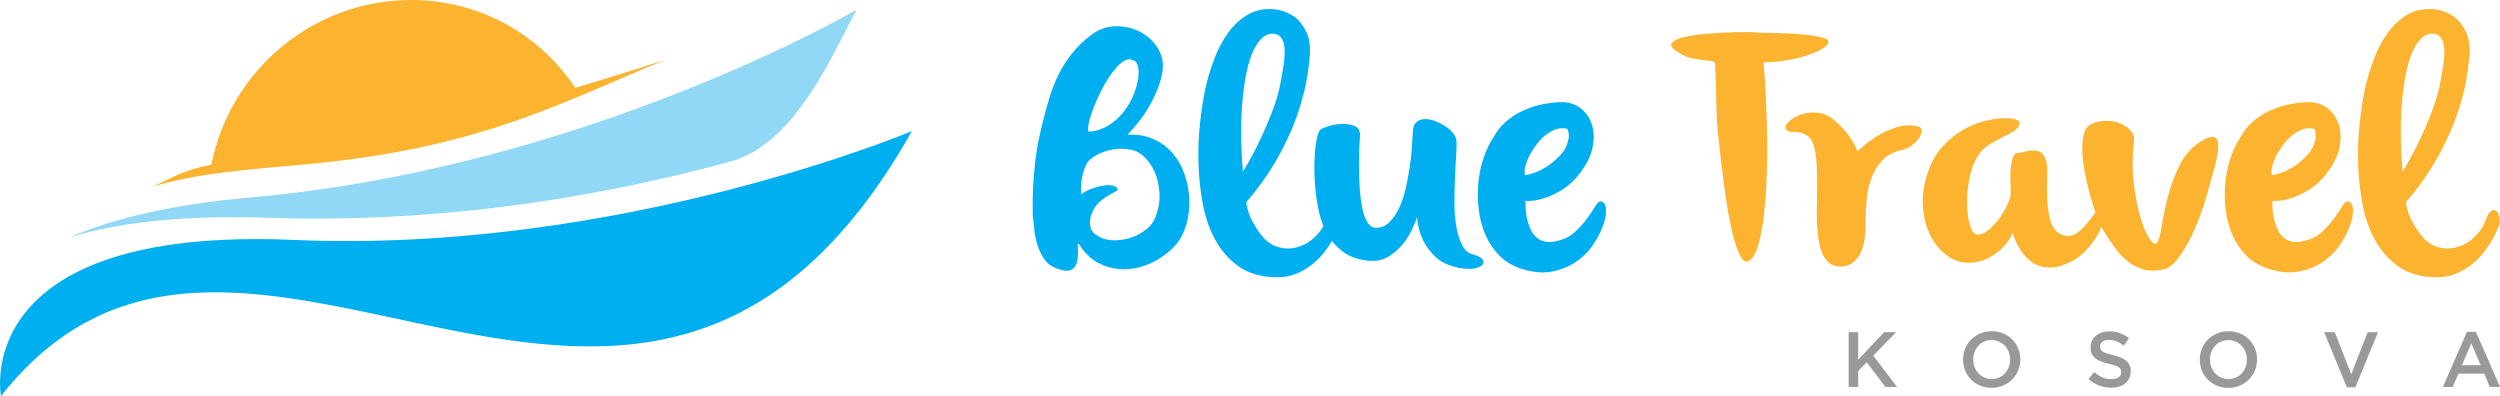
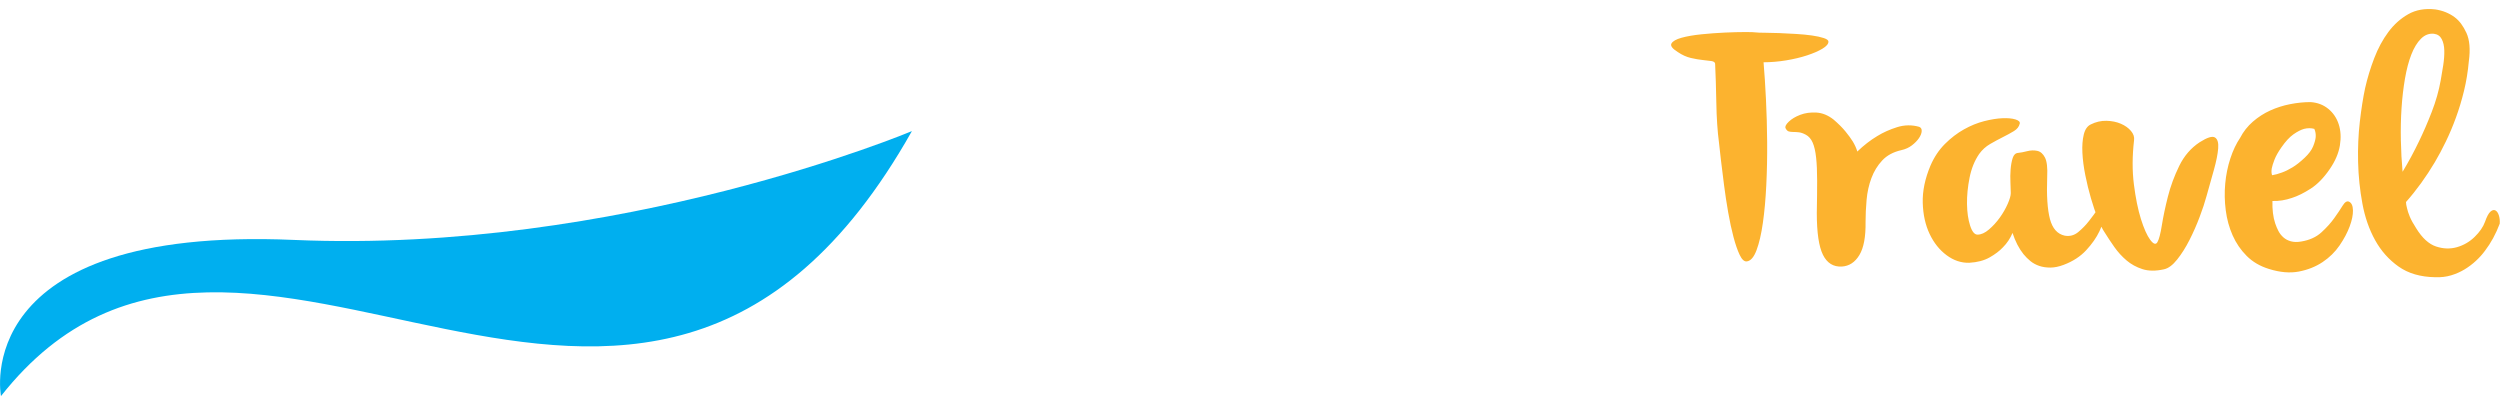
<svg xmlns="http://www.w3.org/2000/svg" xml:space="preserve" width="9.941in" height="1.575in" version="1.1" style="shape-rendering:geometricPrecision; text-rendering:geometricPrecision; image-rendering:optimizeQuality; fill-rule:evenodd; clip-rule:evenodd" viewBox="0 0 3812.89 604.11">
  <defs>
    <style type="text/css">
   
    .fil1 {fill:#00AFEF}
    .fil0 {fill:#91D8F7}
    .fil2 {fill:#FCB32F}
    .fil3 {fill:#00AFEF;fill-rule:nonzero}
    .fil5 {fill:#999999;fill-rule:nonzero}
    .fil4 {fill:#FCB32F;fill-rule:nonzero}
   
  </style>
  </defs>
  <g id="Layer_x0020_1">
-     <path class="fil0" d="M1306.3 14.89c0,0 -413.03,241.22 -925.03,286.32 -122.42,10.78 -211.3,33.13 -275.76,60.88 95.73,-29.05 207.19,-33.21 305.99,-29.87 235.69,7.98 474.87,-23.94 701.75,-85.61 95.91,-26.07 149.98,-149.57 193.04,-231.72z" />
    <path class="fil1" d="M1390.78 199.97c0,0 -445.57,187.55 -942.69,165.96 -497.12,-21.59 -446.65,238.18 -446.65,238.18 371.19,-470.95 973.84,332.96 1389.34,-404.14z" />
-     <path class="fil2" d="M621.84 0.05c-148.35,2.46 -271.94,110.34 -299.48,251.08 -47.2,9.59 -56.97,19.11 -90.38,33.74 79.31,-24.66 185.51,-28.54 266.88,-37.53 242.08,-26.73 360.96,-92.3 516.34,-156.4 0,0 -57.26,18.95 -137.84,43.1 -54.51,-82.33 -148.59,-135.77 -255.52,-133.99z" />
-     <path class="fil3" d="M1719.66 205.48c15.36,-0.7 28.89,1.66 40.59,7.07 11.69,5.41 21.47,12.92 29.32,22.52 7.86,9.6 13.79,20.6 17.8,33 4.02,12.39 6.2,24.87 6.55,37.44 0.35,12.57 -1.14,24.7 -4.45,36.4 -3.31,11.7 -8.29,21.74 -14.92,30.11 -9.78,11.17 -21.3,20.16 -34.56,26.97 -13.27,6.81 -26.8,10.65 -40.59,11.52 -13.79,0.87 -27.15,-1.57 -40.07,-7.33 -12.92,-5.76 -23.74,-15.45 -32.47,-29.06 -1.75,-2.44 -2.71,-2.88 -2.89,-1.31 -0.17,1.57 -0.17,4.1 0,7.6 0.18,3.49 0.09,7.5 -0.26,12.04 -0.35,4.54 -1.31,8.55 -2.88,12.05 -1.57,3.49 -4.36,6.02 -8.38,7.59 -4.02,1.57 -9.51,1.14 -16.5,-1.31 -10.12,-2.79 -17.72,-7.77 -22.78,-14.92 -5.06,-7.16 -8.82,-14.93 -11.26,-23.31 -2.45,-8.38 -4.02,-16.58 -4.71,-24.61 -0.7,-8.03 -1.4,-14.31 -2.1,-18.85 -0.35,-15.71 -0.17,-30.38 0.52,-43.99 0.7,-13.62 1.84,-26.97 3.41,-40.06 1.57,-13.09 3.84,-26.36 6.81,-39.8 2.97,-13.44 6.55,-27.67 10.74,-42.68 3.14,-11.52 6.72,-22.43 10.74,-32.73 4.01,-10.3 8.81,-20.08 14.4,-29.33 5.58,-9.25 12.13,-18.07 19.64,-26.45 7.51,-8.38 16.5,-16.24 26.97,-23.57 11.17,-7.33 23.31,-10.82 36.4,-10.47 13.09,0.35 25.14,3.58 36.13,9.69 11,6.11 19.64,14.58 25.92,25.4 6.29,10.82 8.2,23.04 5.76,36.66 -2.09,10.13 -5.06,19.64 -8.91,28.54 -3.84,8.9 -8.11,17.29 -12.83,25.14 -4.71,7.86 -9.78,15.1 -15.19,21.73 -5.41,6.64 -10.73,12.74 -15.97,18.33zm8.38 -113.64c-5.24,-2.45 -10.74,-1.49 -16.5,2.88 -5.76,4.37 -11.52,10.65 -17.28,18.85 -5.76,8.21 -11.17,17.46 -16.23,27.76 -5.07,10.31 -9.17,19.9 -12.31,28.81 -3.14,8.9 -5.15,16.32 -6.02,22.25 -0.87,5.94 -0.09,8.73 2.36,8.38 10.83,-1.05 20.6,-4.36 29.33,-9.95 8.73,-5.59 16.15,-12.31 22.26,-20.16 6.11,-7.86 11,-16.15 14.66,-24.88 3.67,-8.73 6.11,-16.93 7.33,-24.61 1.22,-7.68 1.22,-14.23 0,-19.64 -1.22,-5.41 -3.75,-8.64 -7.59,-9.69zm34.56 238.28c4.54,-11.87 6.46,-23.74 5.76,-35.61 -0.7,-11.87 -3.14,-22.6 -7.33,-32.21 -4.19,-9.6 -9.78,-17.54 -16.76,-23.83 -6.98,-6.29 -14.14,-9.78 -21.47,-10.47 -8.73,-1.4 -16.76,-1.48 -24.09,-0.26 -7.33,1.22 -13.88,3.05 -19.64,5.5 -5.76,2.45 -10.56,5.24 -14.4,8.38 -3.84,3.14 -6.46,6.11 -7.86,8.9 -2.79,5.94 -4.97,12.83 -6.55,20.69 -1.57,7.85 -2.01,16.32 -1.31,25.4 4.19,-3.49 9.16,-6.29 14.92,-8.38 5.76,-2.09 11.26,-3.66 16.5,-4.71 5.24,-1.05 9.95,-1.31 14.14,-0.79 4.19,0.52 6.98,1.66 8.38,3.4 2.44,2.09 2.35,3.84 -0.26,5.24 -2.62,1.4 -6.29,3.41 -11,6.02 -4.71,2.62 -9.69,6.2 -14.93,10.74 -5.24,4.54 -9.43,11.17 -12.57,19.9 -2.09,6.98 -2.36,13.35 -0.78,19.12 1.57,5.76 6.2,10.57 13.88,14.4 6.98,3.49 14.93,5.15 23.83,4.98 8.9,-0.18 17.46,-1.75 25.66,-4.72 8.2,-2.97 15.62,-7.15 22.26,-12.56 6.64,-5.41 11.18,-11.78 13.62,-19.12zm234.09 -236.71c-1.39,15.71 -3.84,30.72 -7.33,45.04 -3.49,14.31 -7.59,27.93 -12.31,40.85 -4.71,12.92 -9.86,25.14 -15.45,36.66 -5.59,11.52 -11.17,21.99 -16.76,31.42 -13.27,22.34 -27.93,42.59 -43.99,60.75 0,2.44 0.53,5.59 1.57,9.42 0.69,3.49 2.09,7.77 4.19,12.83 2.09,5.06 5.41,11.08 9.95,18.07 9.08,14.66 19.12,23.83 30.11,27.5 11,3.66 21.65,4.01 31.95,1.05 10.3,-2.97 19.29,-8.2 26.97,-15.71 7.68,-7.51 12.92,-15.1 15.71,-22.78 2.79,-8.03 5.58,-13.27 8.38,-15.71 2.79,-2.45 5.32,-3.05 7.59,-1.83 2.27,1.22 4.02,3.75 5.24,7.59 1.22,3.84 1.66,8.03 1.31,12.57 -5.93,15.71 -13.44,29.5 -22.52,41.38 -3.84,5.24 -8.38,10.3 -13.62,15.18 -5.24,4.89 -11,9.25 -17.28,13.09 -6.29,3.84 -13.18,6.9 -20.69,9.17 -7.51,2.27 -15.62,3.23 -24.35,2.88 -22.35,-0.35 -40.94,-5.76 -55.78,-16.23 -14.84,-10.47 -26.8,-23.92 -35.87,-40.33 -9.08,-16.41 -15.54,-35 -19.38,-55.77 -3.84,-20.77 -6.02,-41.81 -6.54,-63.11 -0.53,-21.3 0.35,-41.81 2.62,-61.53 2.27,-19.73 4.98,-36.92 8.12,-51.59 3.49,-15.36 8.12,-30.55 13.88,-45.56 5.76,-15.02 12.92,-28.28 21.47,-39.8 8.56,-11.52 18.68,-20.6 30.38,-27.23 11.7,-6.64 25.4,-9.08 41.11,-7.33 11.52,1.74 21.47,5.76 29.85,12.04 6.98,5.24 12.92,13.18 17.81,23.83 4.89,10.65 6.11,25.05 3.66,43.21zm-101.07 168.63c9.08,-15.01 17.46,-30.55 25.14,-46.61 6.64,-13.62 13.09,-28.54 19.38,-44.78 6.29,-16.24 10.82,-32.21 13.62,-47.92 1.4,-7.68 2.71,-15.54 3.93,-23.57 1.22,-8.03 1.74,-15.45 1.57,-22.26 -0.18,-6.81 -1.48,-12.57 -3.93,-17.28 -2.44,-4.71 -6.46,-7.42 -12.04,-8.12 -7.33,-0.7 -13.88,1.83 -19.64,7.6 -5.76,5.76 -10.65,13.79 -14.66,24.09 -4.02,10.3 -7.24,22.52 -9.69,36.66 -2.44,14.14 -4.19,29.15 -5.24,45.04 -1.05,15.89 -1.4,32.21 -1.05,48.97 0.35,16.76 1.22,32.81 2.62,48.18zm178.58 -54.99c-0.35,3.49 -0.7,9.43 -1.05,17.81 -0.35,8.38 -0.53,17.72 -0.53,28.02 0,10.3 0.35,21.03 1.05,32.21 0.7,11.17 1.92,21.38 3.67,30.64 1.74,9.25 4.37,16.85 7.85,22.78 3.49,5.93 8.03,8.9 13.62,8.9 8.03,0 14.93,-2.97 20.69,-8.9 5.76,-5.93 10.73,-13.44 14.93,-22.52 4.19,-9.08 7.51,-19.29 9.95,-30.64 2.45,-11.35 4.45,-22.43 6.03,-33.25 1.57,-10.83 2.62,-20.95 3.14,-30.38 0.53,-9.43 0.96,-16.76 1.31,-21.99 0.35,-6.29 2.18,-10.82 5.5,-13.62 3.32,-2.79 7.42,-4.27 12.31,-4.45 4.89,-0.17 10.12,0.79 15.71,2.88 5.59,2.09 10.82,4.71 15.71,7.85 4.89,3.14 8.9,6.72 12.04,10.74 3.14,4.02 4.89,7.94 5.24,11.78 0.35,5.24 0.18,12.83 -0.52,22.78 -0.7,9.95 -1.31,21.13 -1.83,33.52 -0.53,12.39 -0.79,25.14 -0.79,38.23 0,13.09 0.96,25.14 2.88,36.13 1.92,11 4.89,20.43 8.9,28.28 4.01,7.86 9.69,12.66 17.02,14.4 6.63,1.75 11.17,4.02 13.62,6.81 2.44,2.79 2.7,5.49 0.78,8.11 -1.92,2.62 -5.76,4.62 -11.52,6.02 -5.76,1.4 -13.53,1.22 -23.31,-0.53 -16.06,-2.79 -28.45,-8.38 -37.18,-16.76 -8.73,-8.38 -15.19,-17.11 -19.38,-26.19 -4.89,-10.47 -7.86,-22 -8.9,-34.57 -4.54,13.97 -10.47,26.01 -17.81,36.14 -6.28,9.08 -14.4,16.84 -24.35,23.31 -9.95,6.46 -22.08,8.64 -36.4,6.55 -14.32,-2.09 -26.1,-6.72 -35.35,-13.88 -9.25,-7.16 -16.76,-15.8 -22.52,-25.92 -5.76,-10.12 -10.04,-21.21 -12.83,-33.26 -2.8,-12.05 -4.71,-24.18 -5.76,-36.4 -1.05,-9.78 -1.57,-19.55 -1.57,-29.33 0,-9.78 0.35,-18.85 1.05,-27.23 0.7,-8.38 1.75,-15.54 3.15,-21.47 1.39,-5.94 2.96,-9.78 4.71,-11.52 2.09,-1.75 6.46,-3.67 13.09,-5.76 6.63,-2.09 13.53,-3.23 20.68,-3.4 7.16,-0.18 13.53,0.96 19.12,3.4 5.59,2.45 8.21,7.33 7.86,14.66zm203.2 3.14c4.89,-9.42 11.35,-17.63 19.38,-24.61 8.03,-6.98 16.85,-12.66 26.44,-17.02 9.6,-4.36 19.73,-7.59 30.38,-9.68 10.65,-2.09 21.04,-3.14 31.16,-3.14 10.47,0.7 19.46,4.1 26.97,10.21 7.51,6.11 12.83,13.96 15.98,23.57 3.14,9.6 3.75,20.34 1.83,32.21 -1.92,11.87 -7.07,23.92 -15.45,36.14 -9.08,13.27 -18.77,23.22 -29.06,29.85 -10.3,6.63 -19.82,11.35 -28.55,14.14 -10.12,3.49 -20.07,5.06 -29.85,4.71 -0.35,13.27 1.05,24.61 4.19,34.04 1.4,4.19 3.06,8.12 4.97,11.79 1.92,3.66 4.45,6.89 7.6,9.69 3.14,2.79 6.98,4.8 11.52,6.02 4.54,1.22 9.77,1.31 15.71,0.26 12.57,-2.09 22.78,-6.72 30.63,-13.88 7.86,-7.16 14.4,-14.4 19.64,-21.74 5.24,-7.33 9.51,-13.7 12.83,-19.11 3.32,-5.41 6.55,-7.42 9.69,-6.02 3.84,1.74 5.85,6.11 6.02,13.09 0.18,6.98 -1.49,15.19 -4.97,24.61 -3.49,9.43 -8.64,19.12 -15.45,29.06 -6.81,9.95 -15.45,18.42 -25.92,25.4 -10.47,6.98 -22.52,11.79 -36.14,14.4 -13.62,2.62 -28.8,1.31 -45.56,-3.93 -13.62,-4.19 -24.96,-10.82 -34.04,-19.9 -9.08,-9.08 -16.24,-19.55 -21.47,-31.42 -5.23,-11.87 -8.73,-24.61 -10.47,-38.23 -1.75,-13.62 -2.01,-27.15 -0.79,-40.59 1.22,-13.44 3.84,-26.28 7.86,-38.49 4.01,-12.22 8.99,-22.7 14.92,-31.43zm48.71 57.09c4.54,-0.7 9.6,-2.1 15.19,-4.19 4.89,-1.74 10.21,-4.36 15.98,-7.85 5.76,-3.49 11.95,-8.38 18.59,-14.66 6.28,-5.93 10.56,-11.7 12.83,-17.28 2.27,-5.58 3.58,-10.3 3.93,-14.14 0.35,-4.53 -0.35,-8.73 -2.09,-12.57 -4.89,-1.39 -10.13,-1.39 -15.71,0 -4.89,1.4 -10.3,4.19 -16.24,8.38 -5.93,4.19 -12.04,10.82 -18.33,19.9 -4.89,6.98 -8.38,13.18 -10.47,18.59 -2.1,5.41 -3.49,9.86 -4.19,13.35 -0.69,4.19 -0.52,7.68 0.53,10.47z" />
    <path class="fil4" d="M2689.72 94.97c1.4,16.41 2.62,35.18 3.66,56.3 1.05,21.12 1.66,42.86 1.83,65.2 0.18,22.35 -0.26,44.25 -1.31,65.73 -1.05,21.47 -2.79,40.76 -5.24,57.87 -2.44,17.11 -5.67,30.99 -9.69,41.63 -4.01,10.65 -8.99,16.32 -14.93,17.02 -3.84,0.35 -7.42,-2.97 -10.73,-9.95 -3.31,-6.99 -6.46,-16.06 -9.43,-27.23 -2.97,-11.17 -5.67,-23.74 -8.12,-37.71 -2.44,-13.97 -4.54,-27.75 -6.28,-41.37 -1.75,-13.62 -3.32,-26.28 -4.72,-37.97 -1.4,-11.7 -2.44,-21.03 -3.14,-28.02 -1.05,-7.68 -1.92,-16.76 -2.62,-27.23 -0.7,-10.47 -1.13,-21.3 -1.31,-32.47 -0.18,-11.18 -0.44,-22 -0.79,-32.47 -0.35,-10.47 -0.7,-19.55 -1.05,-27.23 -0.35,-2.09 -2.18,-3.4 -5.5,-3.93 -3.32,-0.53 -7.68,-1.05 -13.09,-1.57 -5.41,-0.52 -11.52,-1.57 -18.33,-3.14 -6.8,-1.57 -13.53,-4.62 -20.16,-9.16 -8.38,-5.24 -11.52,-9.6 -9.43,-13.09 2.09,-3.49 7.25,-6.37 15.45,-8.64 8.2,-2.27 18.33,-4.01 30.38,-5.24 12.04,-1.22 23.92,-2.09 35.61,-2.62 11.7,-0.53 21.99,-0.79 30.9,-0.79 8.9,0 14.23,0.17 15.97,0.53 2.8,0.35 7.42,0.52 13.88,0.52 6.46,0 13.79,0.18 22,0.52 8.21,0.35 16.76,0.79 25.66,1.31 8.9,0.52 17.02,1.31 24.35,2.35 7.33,1.05 13.35,2.36 18.07,3.93 4.71,1.57 7.07,3.41 7.07,5.5 0,3.49 -3.06,7.07 -9.17,10.74 -6.11,3.66 -13.97,7.07 -23.57,10.21 -9.6,3.15 -20.25,5.67 -31.94,7.6 -11.7,1.92 -23.13,2.88 -34.3,2.88zm64.42 110.5c-3.84,-2.09 -7.33,-3.32 -10.47,-3.67 -3.14,-0.35 -6.02,-0.52 -8.64,-0.52 -2.62,0 -4.89,-0.26 -6.81,-0.79 -1.92,-0.53 -3.58,-2.18 -4.98,-4.98 -1.05,-2.44 0.61,-5.76 4.98,-9.95 4.37,-4.19 10.21,-7.68 17.54,-10.47 7.33,-2.79 15.54,-3.93 24.61,-3.4 9.08,0.53 17.81,4.1 26.19,10.73 7.33,6.29 13.35,12.31 18.07,18.07 4.71,5.76 8.47,10.91 11.26,15.45 3.14,5.24 5.41,10.3 6.81,15.19 9.78,-9.43 19.9,-17.28 30.38,-23.57 9.08,-5.59 19.2,-10.12 30.38,-13.62 11.17,-3.49 22.34,-3.67 33.52,-0.53 2.79,1.05 4.1,3.23 3.93,6.55 -0.17,3.32 -1.57,6.89 -4.19,10.74 -2.62,3.84 -6.2,7.51 -10.74,10.99 -4.53,3.49 -9.95,5.93 -16.23,7.33 -12.22,2.79 -21.91,8.03 -29.06,15.71 -7.16,7.68 -12.66,16.67 -16.5,26.97 -3.84,10.3 -6.29,21.3 -7.33,32.99 -1.05,11.7 -1.57,22.96 -1.57,33.78 0.35,22.69 -2.79,39.54 -9.43,50.53 -6.63,11 -15.54,16.85 -26.71,17.55 -12.92,0.69 -22.52,-5.24 -28.8,-17.81 -6.29,-12.57 -9.43,-33.87 -9.43,-63.89 0.35,-18.86 0.52,-35.26 0.52,-49.23 0,-13.96 -0.52,-25.75 -1.57,-35.35 -1.05,-9.6 -2.8,-17.19 -5.24,-22.78 -2.44,-5.59 -5.94,-9.6 -10.47,-12.04zm326.26 -16.76c-1.05,4.54 -4.01,8.29 -8.9,11.26 -4.89,2.97 -10.47,6.02 -16.76,9.16 -6.28,3.14 -12.74,6.64 -19.38,10.47 -6.63,3.84 -12.22,8.91 -16.76,15.19 -6.98,10.13 -11.87,22.17 -14.66,36.14 -2.8,13.96 -4.1,27.32 -3.93,40.06 0.18,12.74 1.75,23.74 4.72,32.99 2.97,9.25 6.72,13.88 11.26,13.88 5.58,0 11.43,-2.62 17.54,-7.85 6.11,-5.24 11.61,-11.26 16.5,-18.07 4.89,-6.81 8.91,-13.79 12.05,-20.95 3.14,-7.16 4.71,-12.65 4.71,-16.5 0,-3.84 -0.17,-9.16 -0.52,-15.97 -0.35,-6.81 -0.26,-13.53 0.26,-20.16 0.52,-6.64 1.57,-12.39 3.14,-17.28 1.57,-4.89 4.28,-7.51 8.12,-7.86 3.84,-0.35 8.47,-1.22 13.88,-2.62 5.41,-1.4 10.56,-1.57 15.45,-0.53 4.89,1.05 8.82,4.45 11.79,10.21 2.97,5.76 4.1,15.62 3.4,29.59 -1.05,28.28 0.35,49.66 4.19,64.15 3.84,14.49 11.35,22.96 22.52,25.4 7.68,1.4 14.58,-0.44 20.69,-5.5 6.11,-5.06 11.61,-10.74 16.5,-17.02 4.89,-6.29 9.08,-11.96 12.57,-17.02 3.49,-5.06 6.28,-7.07 8.38,-6.02 2.45,1.05 3.32,5.41 2.62,13.09 -0.7,7.68 -3.32,16.32 -7.86,25.92 -4.54,9.6 -11.26,19.2 -20.16,28.8 -8.91,9.6 -20.34,17.02 -34.3,22.26 -7.33,2.79 -14.14,4.19 -20.42,4.19 -6.29,0 -11.96,-0.87 -17.02,-2.62 -5.06,-1.75 -9.51,-4.19 -13.35,-7.33 -3.84,-3.14 -7.33,-6.64 -10.47,-10.47 -6.99,-8.73 -12.57,-19.55 -16.76,-32.47 -3.49,8.38 -8.38,15.71 -14.66,22 -5.24,5.58 -12.04,10.73 -20.42,15.45 -8.38,4.71 -18.68,7.42 -30.9,8.11 -12.22,0.35 -23.74,-3.49 -34.57,-11.52 -10.82,-8.03 -19.46,-18.85 -25.92,-32.47 -6.46,-13.62 -9.95,-29.41 -10.47,-47.39 -0.52,-17.98 3.41,-36.92 11.78,-56.82 5.59,-12.92 12.92,-23.92 22,-33 9.08,-9.08 18.77,-16.5 29.06,-22.25 10.3,-5.77 20.6,-9.95 30.9,-12.57 10.3,-2.62 19.55,-4.1 27.76,-4.45 8.2,-0.35 14.84,0.26 19.9,1.83 5.06,1.57 7.24,3.76 6.55,6.55zm108.41 1.05c7.68,-3.84 15.63,-5.67 23.83,-5.5 8.21,0.17 15.54,1.66 22,4.45 6.46,2.79 11.61,6.46 15.45,11 3.84,4.54 5.41,9.25 4.71,14.14 -2.79,24.09 -2.88,46.52 -0.26,67.3 2.62,20.77 6.2,38.4 10.73,52.89 4.54,14.49 9.25,25.05 14.14,31.69 4.89,6.63 8.55,7.85 11,3.66 2.44,-4.19 4.71,-12.83 6.81,-25.92 2.09,-13.09 5.15,-27.58 9.17,-43.47 4.02,-15.89 9.78,-31.51 17.28,-46.87 7.51,-15.36 17.9,-27.41 31.16,-36.14 11.52,-7.33 19.29,-9.78 23.31,-7.33 4.02,2.44 5.67,8.03 4.97,16.76 -0.69,8.73 -2.88,19.64 -6.55,32.73 -3.66,13.09 -7.42,26.45 -11.26,40.07 -2.44,9.08 -5.93,19.64 -10.47,31.68 -4.54,12.05 -9.69,23.74 -15.45,35.09 -5.76,11.35 -12.04,21.3 -18.85,29.85 -6.81,8.55 -13.53,13.53 -20.16,14.92 -12.57,2.8 -23.48,2.71 -32.73,-0.26 -9.25,-2.97 -17.37,-7.42 -24.35,-13.35 -6.99,-5.94 -13.18,-12.75 -18.59,-20.43 -5.41,-7.68 -10.38,-15.19 -14.92,-22.52 -3.14,-4.54 -6.55,-11.44 -10.21,-20.69 -3.67,-9.25 -7.16,-19.55 -10.47,-30.9 -3.32,-11.35 -6.2,-23.13 -8.64,-35.35 -2.45,-12.22 -3.93,-23.65 -4.45,-34.3 -0.52,-10.65 0.18,-19.9 2.1,-27.76 1.92,-7.85 5.5,-13 10.73,-15.45zm227.81 20.42c4.89,-9.42 11.35,-17.63 19.38,-24.61 8.03,-6.98 16.85,-12.66 26.45,-17.02 9.6,-4.36 19.73,-7.59 30.38,-9.68 10.65,-2.09 21.03,-3.14 31.16,-3.14 10.47,0.7 19.46,4.1 26.97,10.21 7.51,6.11 12.83,13.96 15.97,23.57 3.14,9.6 3.75,20.34 1.83,32.21 -1.92,11.87 -7.07,23.92 -15.45,36.14 -9.08,13.27 -18.77,23.22 -29.06,29.85 -10.3,6.63 -19.82,11.35 -28.55,14.14 -10.12,3.49 -20.08,5.06 -29.85,4.71 -0.35,13.27 1.05,24.61 4.19,34.04 1.39,4.19 3.05,8.12 4.97,11.79 1.92,3.66 4.45,6.89 7.6,9.69 3.14,2.79 6.98,4.8 11.52,6.02 4.54,1.22 9.78,1.31 15.71,0.26 12.57,-2.09 22.78,-6.72 30.64,-13.88 7.85,-7.16 14.4,-14.4 19.64,-21.74 5.24,-7.33 9.51,-13.7 12.83,-19.11 3.31,-5.41 6.55,-7.42 9.69,-6.02 3.84,1.74 5.85,6.11 6.02,13.09 0.17,6.98 -1.49,15.19 -4.98,24.61 -3.49,9.43 -8.64,19.12 -15.45,29.06 -6.81,9.95 -15.45,18.42 -25.92,25.4 -10.47,6.98 -22.52,11.79 -36.13,14.4 -13.62,2.62 -28.8,1.31 -45.56,-3.93 -13.62,-4.19 -24.96,-10.82 -34.04,-19.9 -9.08,-9.08 -16.23,-19.55 -21.47,-31.42 -5.24,-11.87 -8.73,-24.61 -10.47,-38.23 -1.75,-13.62 -2.01,-27.15 -0.79,-40.59 1.22,-13.44 3.84,-26.28 7.86,-38.49 4.01,-12.22 8.99,-22.7 14.93,-31.43zm48.7 57.09c4.54,-0.7 9.6,-2.1 15.19,-4.19 4.89,-1.74 10.22,-4.36 15.98,-7.85 5.76,-3.49 11.96,-8.38 18.59,-14.66 6.28,-5.93 10.56,-11.7 12.83,-17.28 2.27,-5.58 3.58,-10.3 3.93,-14.14 0.35,-4.53 -0.35,-8.73 -2.09,-12.57 -4.89,-1.39 -10.12,-1.39 -15.71,0 -4.89,1.4 -10.3,4.19 -16.23,8.38 -5.93,4.19 -12.05,10.82 -18.33,19.9 -4.89,6.98 -8.37,13.18 -10.47,18.59 -2.1,5.41 -3.49,9.86 -4.19,13.35 -0.7,4.19 -0.52,7.68 0.52,10.47zm300.08 -173.87c-1.4,15.71 -3.84,30.72 -7.33,45.04 -3.49,14.31 -7.6,27.93 -12.31,40.85 -4.71,12.92 -9.86,25.14 -15.45,36.66 -5.59,11.52 -11.17,21.99 -16.76,31.42 -13.27,22.34 -27.93,42.59 -43.99,60.75 0,2.44 0.52,5.59 1.57,9.42 0.7,3.49 2.09,7.77 4.19,12.83 2.09,5.06 5.41,11.08 9.95,18.07 9.08,14.66 19.11,23.83 30.11,27.5 11,3.66 21.65,4.01 31.94,1.05 10.3,-2.97 19.29,-8.2 26.97,-15.71 7.68,-7.51 12.92,-15.1 15.71,-22.78 2.79,-8.03 5.59,-13.27 8.38,-15.71 2.79,-2.45 5.32,-3.05 7.59,-1.83 2.27,1.22 4.02,3.75 5.24,7.59 1.22,3.84 1.65,8.03 1.31,12.57 -5.93,15.71 -13.44,29.5 -22.52,41.38 -3.84,5.24 -8.38,10.3 -13.62,15.18 -5.24,4.89 -11,9.25 -17.28,13.09 -6.29,3.84 -13.18,6.9 -20.69,9.17 -7.51,2.27 -15.62,3.23 -24.35,2.88 -22.35,-0.35 -40.94,-5.76 -55.77,-16.23 -14.84,-10.47 -26.8,-23.92 -35.88,-40.33 -9.08,-16.41 -15.54,-35 -19.37,-55.77 -3.84,-20.77 -6.02,-41.81 -6.55,-63.11 -0.52,-21.3 0.35,-41.81 2.62,-61.53 2.27,-19.73 4.98,-36.92 8.12,-51.59 3.49,-15.36 8.12,-30.55 13.88,-45.56 5.76,-15.02 12.92,-28.28 21.47,-39.8 8.56,-11.52 18.68,-20.6 30.38,-27.23 11.69,-6.64 25.4,-9.08 41.11,-7.33 11.52,1.74 21.47,5.76 29.85,12.04 6.98,5.24 12.92,13.18 17.8,23.83 4.89,10.65 6.11,25.05 3.67,43.21zm-101.07 168.63c9.08,-15.01 17.46,-30.55 25.14,-46.61 6.63,-13.62 13.09,-28.54 19.38,-44.78 6.29,-16.24 10.82,-32.21 13.62,-47.92 1.4,-7.68 2.71,-15.54 3.93,-23.57 1.22,-8.03 1.74,-15.45 1.57,-22.26 -0.18,-6.81 -1.49,-12.57 -3.93,-17.28 -2.44,-4.71 -6.46,-7.42 -12.04,-8.12 -7.33,-0.7 -13.88,1.83 -19.64,7.6 -5.76,5.76 -10.65,13.79 -14.66,24.09 -4.02,10.3 -7.24,22.52 -9.69,36.66 -2.44,14.14 -4.19,29.15 -5.24,45.04 -1.05,15.89 -1.39,32.21 -1.05,48.97 0.35,16.76 1.22,32.81 2.62,48.18z" />
-     <path class="fil5" d="M2819.52 506.64l14.54 0 0 41.98 39.71 -41.98 18.01 0 -34.7 35.89 36.25 47.58 -17.77 0 -28.5 -37.56 -13 13.35 0 24.21 -14.54 0 0 -83.47zm218.23 71.43c4.11,0 7.89,-0.78 11.35,-2.33 3.44,-1.55 6.38,-3.66 8.84,-6.32 2.44,-2.66 4.37,-5.78 5.74,-9.36 1.39,-3.58 2.09,-7.39 2.09,-11.45l0 -0.24c0,-4.05 -0.7,-7.89 -2.09,-11.5 -1.37,-3.62 -3.32,-6.76 -5.8,-9.42 -2.5,-2.67 -5.49,-4.79 -8.96,-6.38 -3.5,-1.59 -7.29,-2.39 -11.41,-2.39 -4.11,0 -7.89,0.77 -11.35,2.33 -3.44,1.55 -6.38,3.65 -8.84,6.31 -2.44,2.67 -4.37,5.79 -5.74,9.36 -1.39,3.58 -2.09,7.39 -2.09,11.45l0 0.24c0,4.05 0.7,7.89 2.09,11.51 1.37,3.62 3.32,6.76 5.8,9.42 2.51,2.66 5.49,4.79 8.96,6.38 3.5,1.59 7.29,2.38 11.41,2.38zm-0.24 13.47c-6.44,0 -12.32,-1.13 -17.64,-3.4 -5.33,-2.27 -9.9,-5.35 -13.72,-9.24 -3.82,-3.89 -6.8,-8.45 -8.94,-13.65 -2.15,-5.21 -3.22,-10.75 -3.22,-16.64l0 -0.24c0,-5.88 1.07,-11.43 3.22,-16.63 2.15,-5.21 5.17,-9.78 9.06,-13.71 3.89,-3.94 8.5,-7.06 13.83,-9.36 5.33,-2.31 11.21,-3.46 17.65,-3.46 6.44,0 12.32,1.13 17.65,3.39 5.33,2.27 9.9,5.35 13.71,9.24 3.82,3.9 6.8,8.45 8.94,13.65 2.15,5.21 3.22,10.75 3.22,16.64l0 0.24c0,5.88 -1.07,11.43 -3.22,16.64 -2.15,5.21 -5.16,9.78 -9.06,13.71 -3.9,3.94 -8.51,7.06 -13.83,9.36 -5.33,2.31 -11.21,3.46 -17.65,3.46zm182.58 -0.24c-6.44,0 -12.6,-1.09 -18.49,-3.28 -5.88,-2.18 -11.33,-5.54 -16.34,-10.08l8.83 -10.49c4.05,3.5 8.15,6.18 12.28,8.05 4.13,1.87 8.82,2.8 14.07,2.8 4.53,0 8.13,-0.95 10.79,-2.86 2.67,-1.91 4,-4.45 4,-7.63l0 -0.24c0,-1.51 -0.26,-2.84 -0.78,-4 -0.52,-1.15 -1.47,-2.25 -2.86,-3.28 -1.41,-1.03 -3.32,-1.99 -5.74,-2.86 -2.45,-0.87 -5.61,-1.75 -9.5,-2.62 -4.47,-1.03 -8.42,-2.21 -11.9,-3.52 -3.46,-1.31 -6.38,-2.9 -8.72,-4.77 -2.35,-1.87 -4.16,-4.15 -5.39,-6.86 -1.23,-2.7 -1.85,-5.96 -1.85,-9.78l0 -0.24c0,-3.58 0.72,-6.86 2.13,-9.84 1.43,-2.98 3.38,-5.52 5.86,-7.63 2.49,-2.11 5.47,-3.76 8.97,-4.95 3.47,-1.19 7.29,-1.79 11.43,-1.79 6.12,0 11.63,0.9 16.51,2.68 4.89,1.79 9.48,4.39 13.77,7.81l-7.87 11.09c-3.82,-2.78 -7.59,-4.91 -11.33,-6.38 -3.74,-1.47 -7.51,-2.21 -11.33,-2.21 -4.29,0 -7.63,0.95 -10.02,2.86 -2.39,1.91 -3.58,4.25 -3.58,7.04l0 0.24c0,1.59 0.28,3 0.84,4.23 0.56,1.23 1.57,2.35 3.04,3.34 1.49,0.99 3.52,1.93 6.1,2.8 2.6,0.88 5.88,1.79 9.88,2.75 4.37,1.11 8.27,2.34 11.65,3.7 3.38,1.35 6.2,3 8.43,4.95 2.23,1.95 3.93,4.21 5.08,6.8 1.15,2.58 1.73,5.58 1.73,9l0 0.24c0,3.89 -0.74,7.39 -2.19,10.49 -1.47,3.1 -3.5,5.73 -6.1,7.87 -2.58,2.15 -5.72,3.78 -9.36,4.89 -3.65,1.11 -7.67,1.67 -12.04,1.67zm178.76 -13.24c4.11,0 7.89,-0.78 11.35,-2.33 3.44,-1.55 6.38,-3.66 8.84,-6.32 2.44,-2.66 4.37,-5.78 5.74,-9.36 1.39,-3.58 2.09,-7.39 2.09,-11.45l0 -0.24c0,-4.05 -0.69,-7.89 -2.09,-11.5 -1.37,-3.62 -3.32,-6.76 -5.8,-9.42 -2.5,-2.67 -5.49,-4.79 -8.96,-6.38 -3.5,-1.59 -7.29,-2.39 -11.41,-2.39 -4.11,0 -7.89,0.77 -11.35,2.33 -3.44,1.55 -6.38,3.65 -8.84,6.31 -2.44,2.67 -4.37,5.79 -5.74,9.36 -1.39,3.58 -2.09,7.39 -2.09,11.45l0 0.24c0,4.05 0.7,7.89 2.09,11.51 1.37,3.62 3.32,6.76 5.8,9.42 2.51,2.66 5.49,4.79 8.96,6.38 3.5,1.59 7.29,2.38 11.41,2.38zm-0.24 13.47c-6.43,0 -12.32,-1.13 -17.64,-3.4 -5.33,-2.27 -9.9,-5.35 -13.71,-9.24 -3.82,-3.89 -6.8,-8.45 -8.94,-13.65 -2.14,-5.21 -3.22,-10.75 -3.22,-16.64l0 -0.24c0,-5.88 1.08,-11.43 3.22,-16.63 2.15,-5.21 5.17,-9.78 9.06,-13.71 3.89,-3.94 8.5,-7.06 13.83,-9.36 5.33,-2.31 11.21,-3.46 17.65,-3.46 6.44,0 12.32,1.13 17.65,3.39 5.33,2.27 9.9,5.35 13.71,9.24 3.82,3.9 6.8,8.45 8.94,13.65 2.15,5.21 3.22,10.75 3.22,16.64l0 0.24c0,5.88 -1.07,11.43 -3.22,16.64 -2.14,5.21 -5.16,9.78 -9.06,13.71 -3.9,3.94 -8.51,7.06 -13.83,9.36 -5.33,2.31 -11.21,3.46 -17.65,3.46zm146.1 -84.9l16.21 0 25.16 64.15 25.04 -64.15 15.86 0 -34.7 84.07 -12.88 0 -34.7 -84.07zm238.86 50.32l-14.43 -33.39 -14.31 33.39 28.74 0zm-20.99 -50.92l13.6 0 36.73 84.07 -15.5 0 -8.47 -20.15 -39.47 0 -8.58 20.15 -15.02 0 36.72 -84.07z" />
  </g>
</svg>